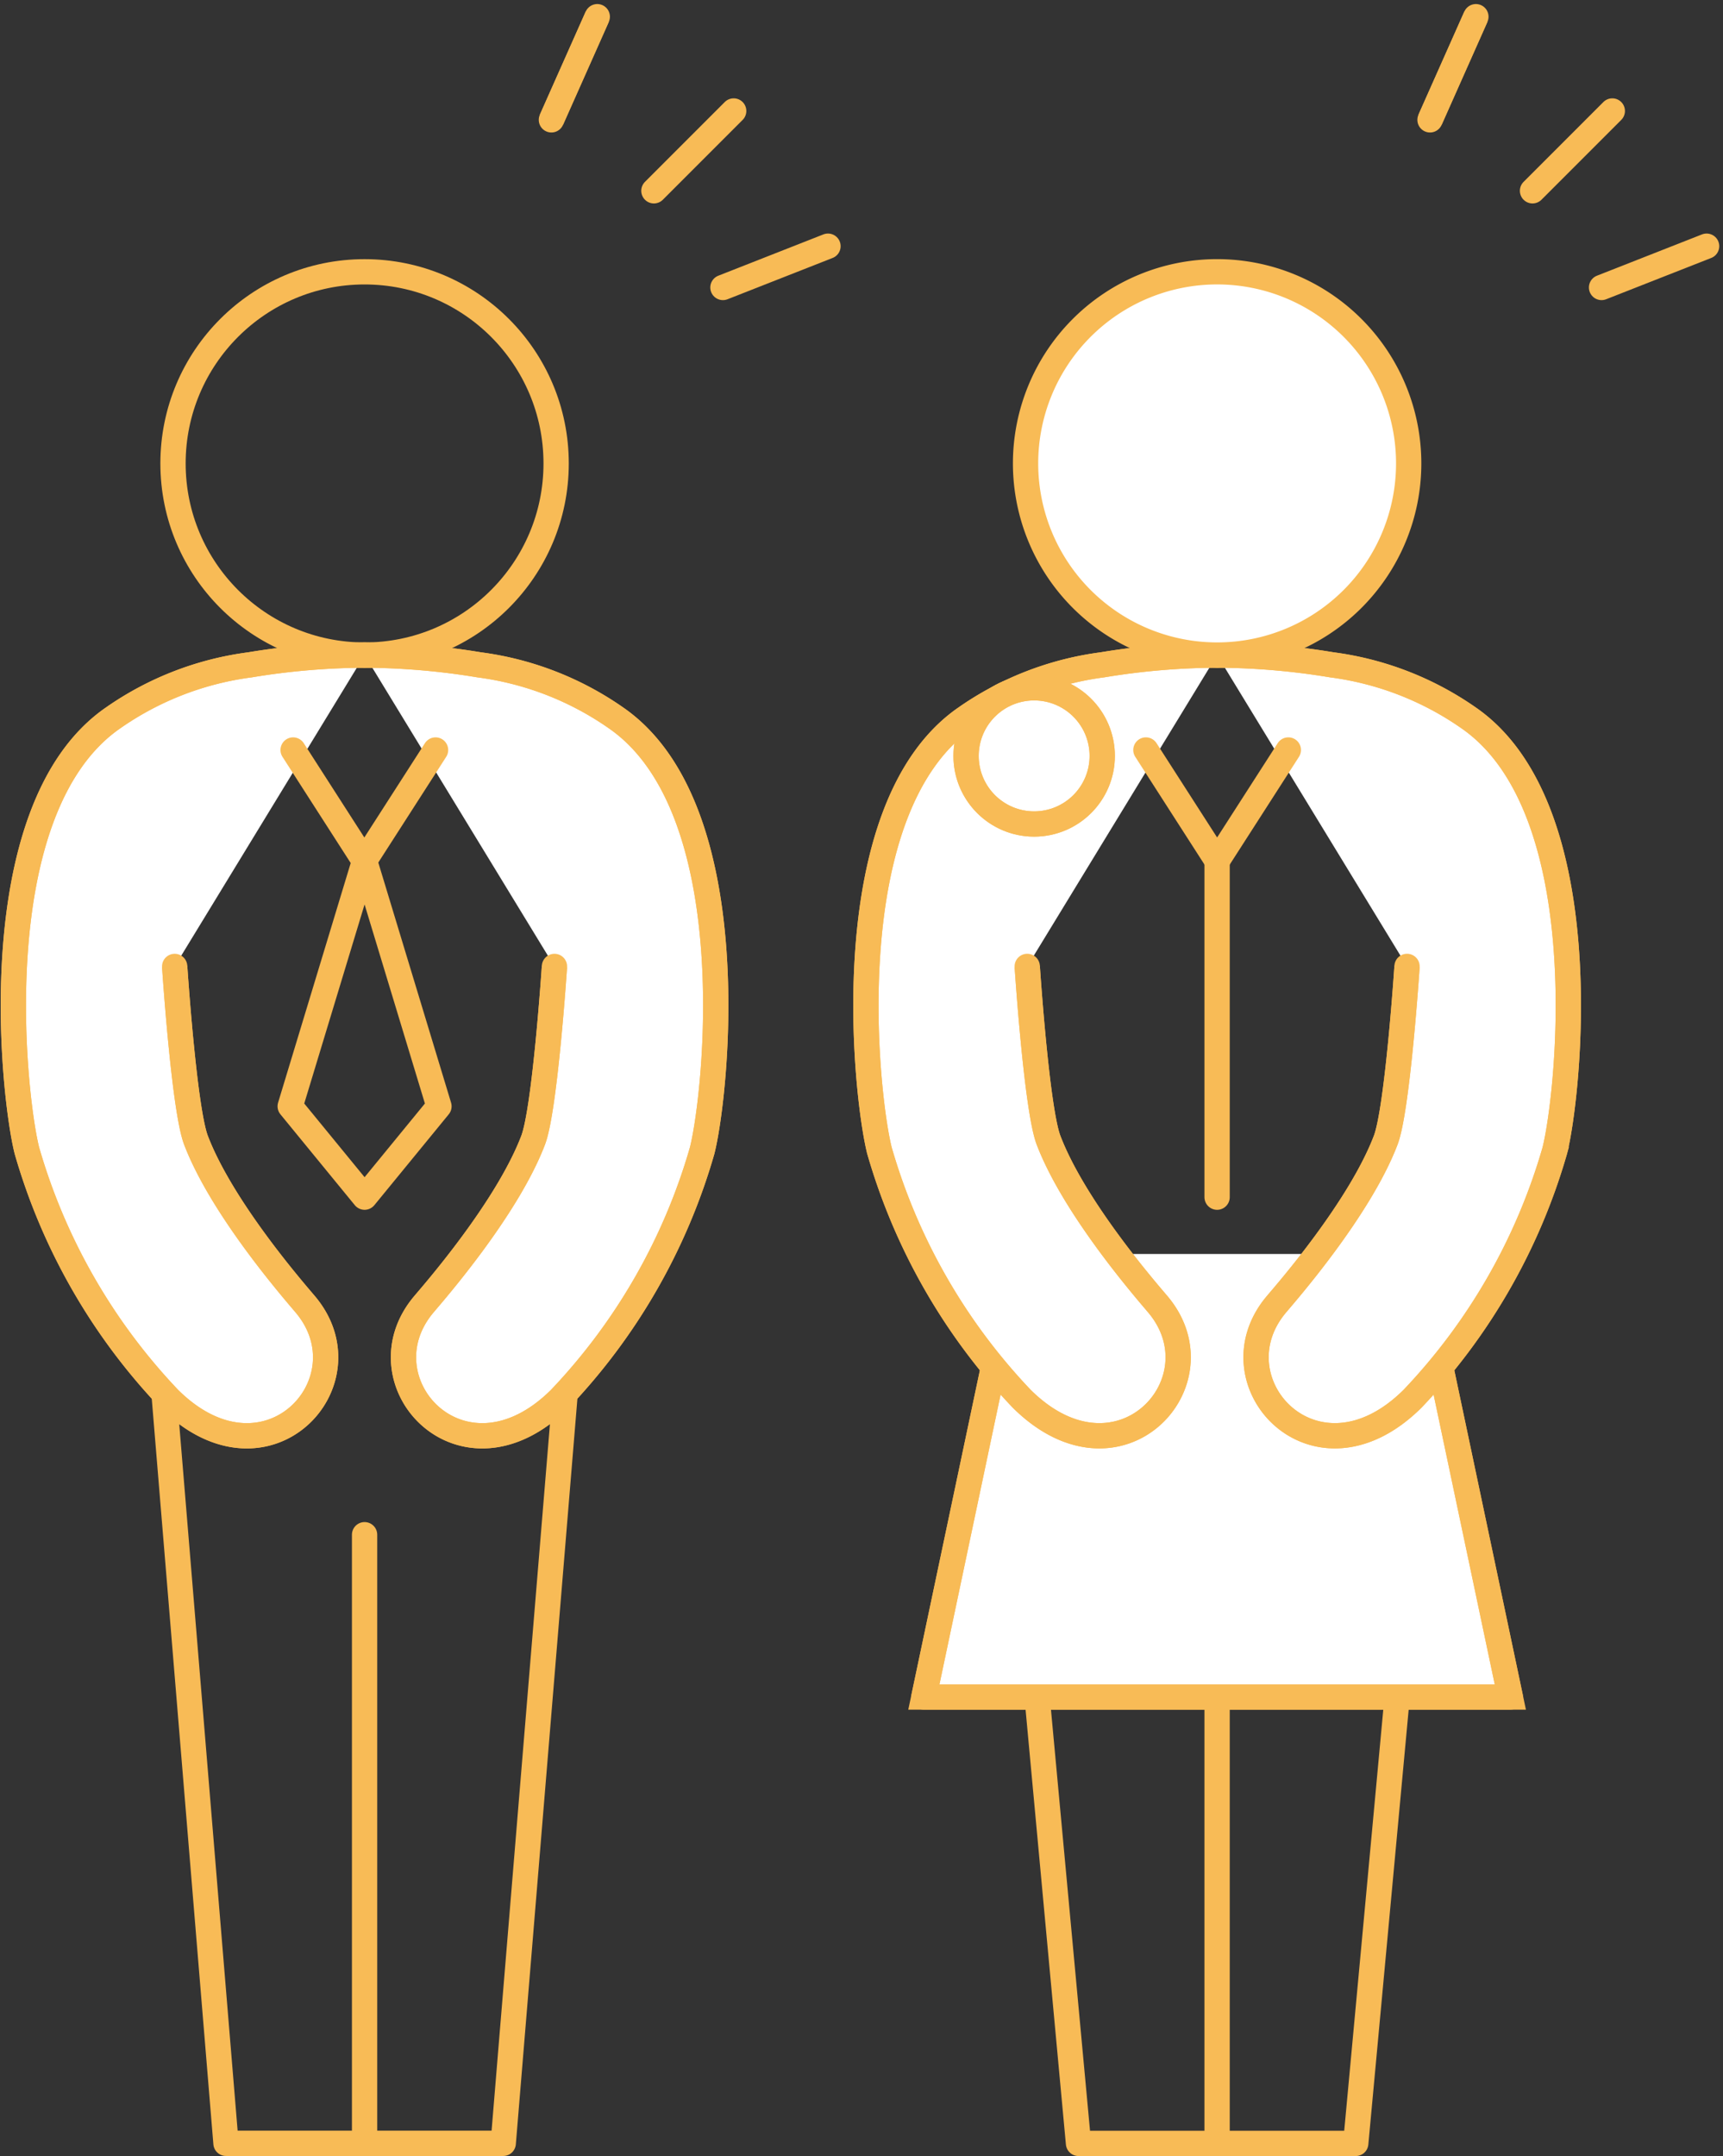
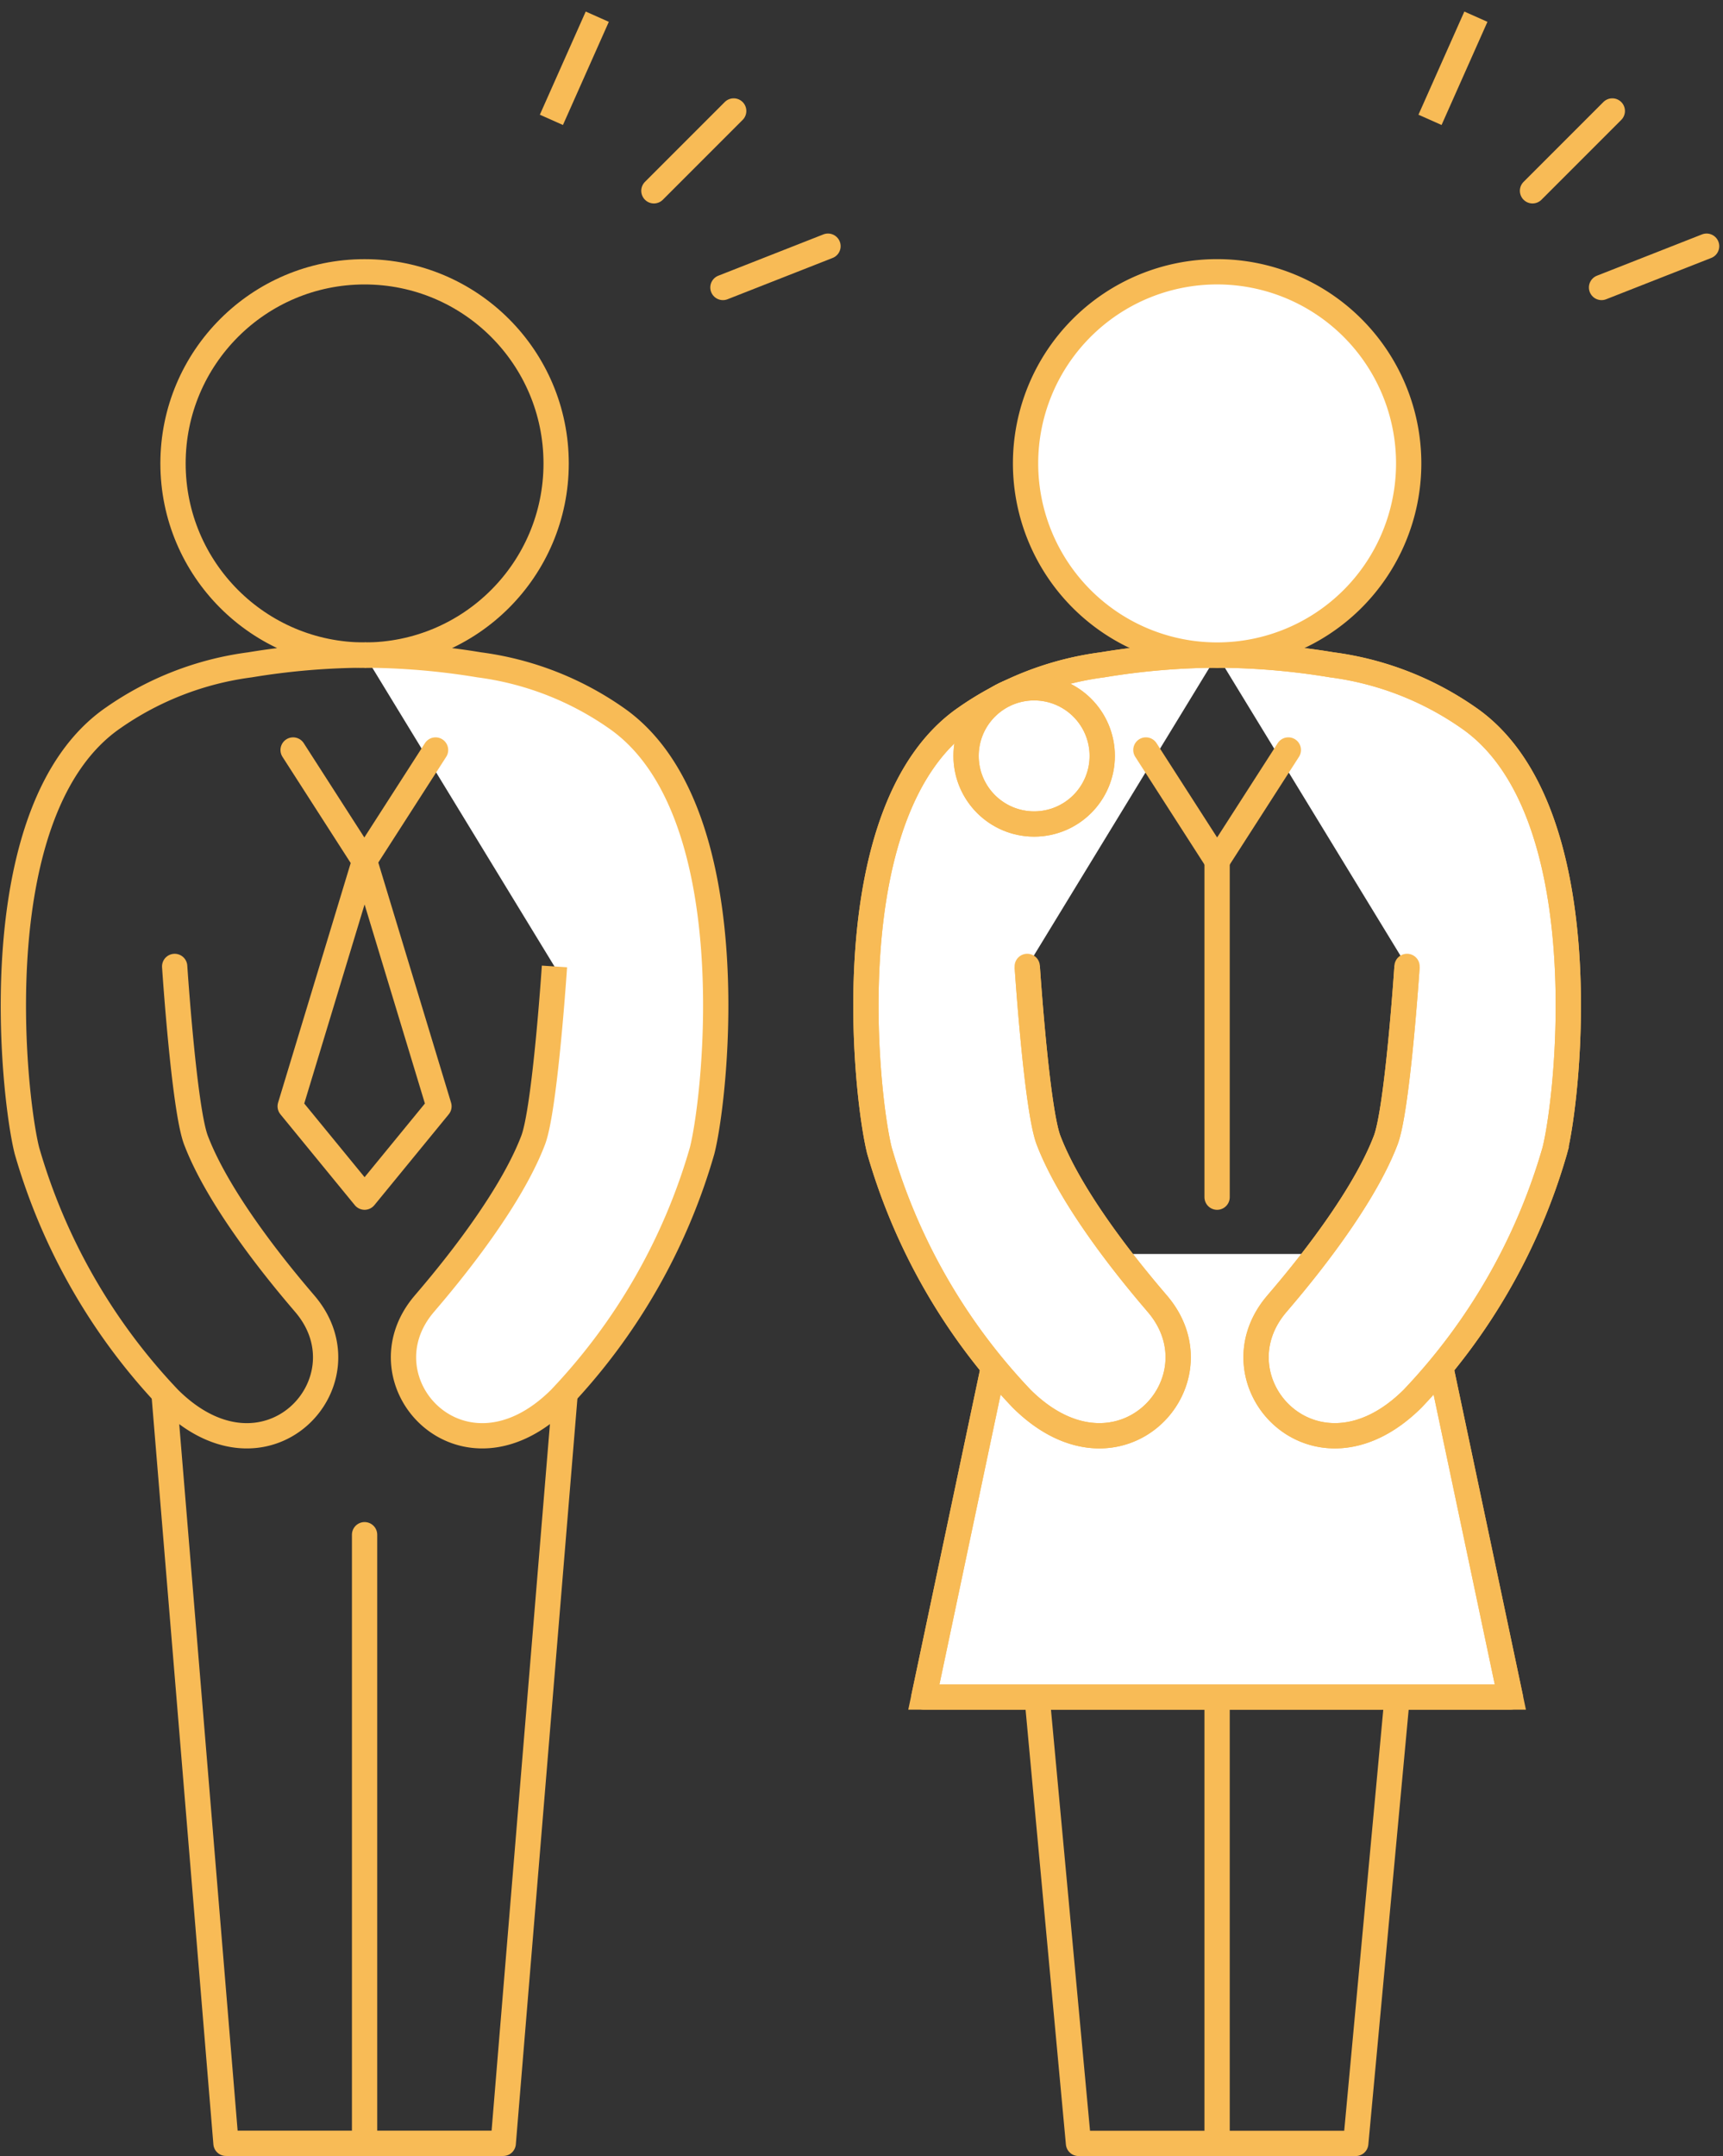
<svg xmlns="http://www.w3.org/2000/svg" width="136.294" height="170.48" viewBox="0 0 136.294 170.48">
  <rect x="0" y="0" width="136.294" height="170.48" fill="#333333" stroke="none" />
  <g transform="translate(-1034.942 -2243.52)">
    <g transform="translate(18 -126)">
      <path d="M3.844,23l4.9,59.265H30.675L35.571,23" transform="translate(1026.074 2456.73)" fill="none" stroke="#f8bb56" stroke-linecap="round" stroke-linejoin="round" stroke-width="2" />
-       <path d="M28.28,6.612a56.863,56.863,0,0,0-9.063.77A24.418,24.418,0,0,0,8.395,11.573C-1.969,18.722.444,41.315,1.57,45.791A47.494,47.494,0,0,0,12.824,65.417c7.68,7.616,15.93-1.351,10.766-7.47-.813-.966-6.571-7.541-8.646-12.979C14,42.488,13.259,31.23,13.259,31.23" transform="translate(1017.5 2414.707)" fill="#fff" stroke="#f8bb56" stroke-width="2" />
      <path d="M28.28,6.612a56.863,56.863,0,0,0-9.063.77A24.418,24.418,0,0,0,8.395,11.573C-1.969,18.722.444,41.315,1.57,45.791A47.494,47.494,0,0,0,12.824,65.417c7.68,7.616,15.93-1.351,10.766-7.47-.813-.966-6.571-7.541-8.646-12.979C14,42.488,13.259,31.23,13.259,31.23" transform="translate(1017.5 2414.707)" fill="none" stroke="#f8bb56" stroke-linecap="round" stroke-linejoin="round" stroke-width="2" />
      <path d="M8.3,6.612a56.863,56.863,0,0,1,9.063.77A24.418,24.418,0,0,1,28.18,11.573C38.544,18.722,36.131,41.315,35,45.791A47.494,47.494,0,0,1,23.751,65.417c-7.68,7.616-15.93-1.351-10.766-7.47.813-.966,6.571-7.541,8.646-12.979.944-2.48,1.686-13.738,1.686-13.738" transform="translate(1037.484 2414.707)" fill="#fff" stroke="#f8bb56" stroke-width="2" />
-       <path d="M8.3,6.612a56.863,56.863,0,0,1,9.063.77A24.418,24.418,0,0,1,28.18,11.573C38.544,18.722,36.131,41.315,35,45.791A47.494,47.494,0,0,1,23.751,65.417c-7.68,7.616-15.93-1.351-10.766-7.47.813-.966,6.571-7.541,8.646-12.979.944-2.48,1.686-13.738,1.686-13.738" transform="translate(1037.484 2414.707)" fill="none" stroke="#f8bb56" stroke-linecap="round" stroke-linejoin="round" stroke-width="2" />
      <ellipse cx="15.153" cy="15.153" rx="15.153" ry="15.153" transform="translate(1030.628 2391.012)" fill="none" stroke="#f8bb56" stroke-linecap="round" stroke-miterlimit="10" stroke-width="2" />
      <line y1="48.128" transform="translate(1045.781 2490.871)" fill="none" stroke="#f8bb56" stroke-linecap="round" stroke-linejoin="round" stroke-width="2" />
      <path d="M18.412,30.586,12.528,11.178,6.644,30.586l5.884,7.184Z" transform="translate(1033.253 2426.41)" fill="none" stroke="#f8bb56" stroke-linecap="round" stroke-linejoin="round" stroke-width="2" />
      <path d="M6.709,8.718l5.634,8.767,5.634-8.767" transform="translate(1033.419 2420.105)" fill="none" stroke="#f8bb56" stroke-linecap="round" stroke-linejoin="round" stroke-width="2" />
      <line y1="6.312" x2="6.312" transform="translate(1068.667 2378.295)" fill="none" stroke="#f8bb56" stroke-linecap="round" stroke-miterlimit="10" stroke-width="2" />
      <line y1="8.157" x2="3.629" transform="translate(1060.559 2370.84)" fill="#fff" stroke="#f8bb56" stroke-width="2" />
-       <line y1="8.157" x2="3.629" transform="translate(1060.559 2370.84)" fill="none" stroke="#f8bb56" stroke-linecap="round" stroke-miterlimit="10" stroke-width="2" />
      <line y1="3.265" x2="8.31" transform="translate(1074.128 2388.986)" fill="none" stroke="#f8bb56" stroke-linecap="round" stroke-miterlimit="10" stroke-width="2" />
    </g>
    <g transform="translate(21 -126)">
      <path d="M24.983,24.816l4.9,52.811H51.814l4.9-52.811" transform="translate(1069.371 2461.373)" fill="none" stroke="#f8bb56" stroke-linecap="round" stroke-linejoin="round" stroke-width="2" />
      <line y1="42.886" transform="translate(1110.218 2496.113)" fill="none" stroke="#f8bb56" stroke-linecap="round" stroke-linejoin="round" stroke-width="2" />
      <path d="M30.32,19.9,22.926,54.932H69.318L61.923,19.9" transform="translate(1064.096 2448.773)" fill="#fff" stroke="#f8bb56" stroke-width="2" />
      <path d="M30.32,19.9,22.926,54.932H69.318L61.923,19.9" transform="translate(1064.096 2448.773)" fill="none" stroke="#f8bb56" stroke-linecap="round" stroke-linejoin="round" stroke-width="2" />
      <path d="M49.42,6.612a56.863,56.863,0,0,0-9.062.77,24.418,24.418,0,0,0-10.823,4.191c-10.363,7.149-7.951,29.743-6.825,34.219A47.494,47.494,0,0,0,33.964,65.417c7.68,7.616,15.93-1.351,10.766-7.47-.813-.966-6.571-7.541-8.646-12.979C35.14,42.488,34.4,31.23,34.4,31.23" transform="translate(1060.799 2414.705)" fill="#fff" stroke="#f8bb56" stroke-width="2" />
      <path d="M49.42,6.612a56.863,56.863,0,0,0-9.062.77,24.418,24.418,0,0,0-10.823,4.191c-10.363,7.149-7.951,29.743-6.825,34.219A47.494,47.494,0,0,0,33.964,65.417c7.68,7.616,15.93-1.351,10.766-7.47-.813-.966-6.571-7.541-8.646-12.979C35.14,42.488,34.4,31.23,34.4,31.23" transform="translate(1060.799 2414.705)" fill="none" stroke="#f8bb56" stroke-linecap="round" stroke-linejoin="round" stroke-width="2" />
      <path d="M29.435,6.612a56.863,56.863,0,0,1,9.063.77A24.418,24.418,0,0,1,49.32,11.573c10.363,7.149,7.951,29.743,6.825,34.219A47.493,47.493,0,0,1,44.891,65.417c-7.68,7.616-15.93-1.351-10.766-7.47.813-.966,6.571-7.541,8.646-12.979.944-2.48,1.686-13.738,1.686-13.738" transform="translate(1080.785 2414.705)" fill="#fff" stroke="#f8bb56" stroke-width="2" />
      <path d="M29.435,6.612a56.863,56.863,0,0,1,9.063.77A24.418,24.418,0,0,1,49.32,11.573c10.363,7.149,7.951,29.743,6.825,34.219A47.493,47.493,0,0,1,44.891,65.417c-7.68,7.616-15.93-1.351-10.766-7.47.813-.966,6.571-7.541,8.646-12.979.944-2.48,1.686-13.738,1.686-13.738" transform="translate(1080.785 2414.705)" fill="none" stroke="#f8bb56" stroke-linecap="round" stroke-linejoin="round" stroke-width="2" />
      <path d="M25.183,15.653A15.153,15.153,0,1,1,40.336,30.806,15.154,15.154,0,0,1,25.183,15.653" transform="translate(1069.884 2390.51)" fill="#fff" stroke="#f8bb56" stroke-width="2" />
      <path d="M23.863,12.723a5.385,5.385,0,1,1,5.385,5.385,5.385,5.385,0,0,1-5.385-5.385" transform="translate(1066.499 2416.566)" fill="#fff" stroke="#f8bb56" stroke-width="2" />
      <ellipse cx="5.385" cy="5.385" rx="5.385" ry="5.385" transform="translate(1090.36 2423.904)" fill="none" stroke="#f8bb56" stroke-linecap="round" stroke-miterlimit="10" stroke-width="2" />
      <path d="M27.854,8.718l5.634,8.767,5.634-8.767" transform="translate(1076.731 2420.104)" fill="none" stroke="#f8bb56" stroke-linecap="round" stroke-linejoin="round" stroke-width="2" />
      <line y2="26.91" transform="translate(1110.218 2437.271)" fill="none" stroke="#f8bb56" stroke-linecap="round" stroke-linejoin="round" stroke-width="2" />
      <line y1="6.312" x2="6.312" transform="translate(1135.168 2378.295)" fill="none" stroke="#f8bb56" stroke-linecap="round" stroke-miterlimit="10" stroke-width="2" />
      <line y1="8.157" x2="3.629" transform="translate(1127.06 2370.84)" fill="#fff" stroke="#f8bb56" stroke-width="2" />
-       <line y1="8.157" x2="3.629" transform="translate(1127.06 2370.84)" fill="none" stroke="#f8bb56" stroke-linecap="round" stroke-miterlimit="10" stroke-width="2" />
      <line y1="3.265" x2="8.31" transform="translate(1140.629 2388.986)" fill="none" stroke="#f8bb56" stroke-linecap="round" stroke-miterlimit="10" stroke-width="2" />
    </g>
  </g>
</svg>